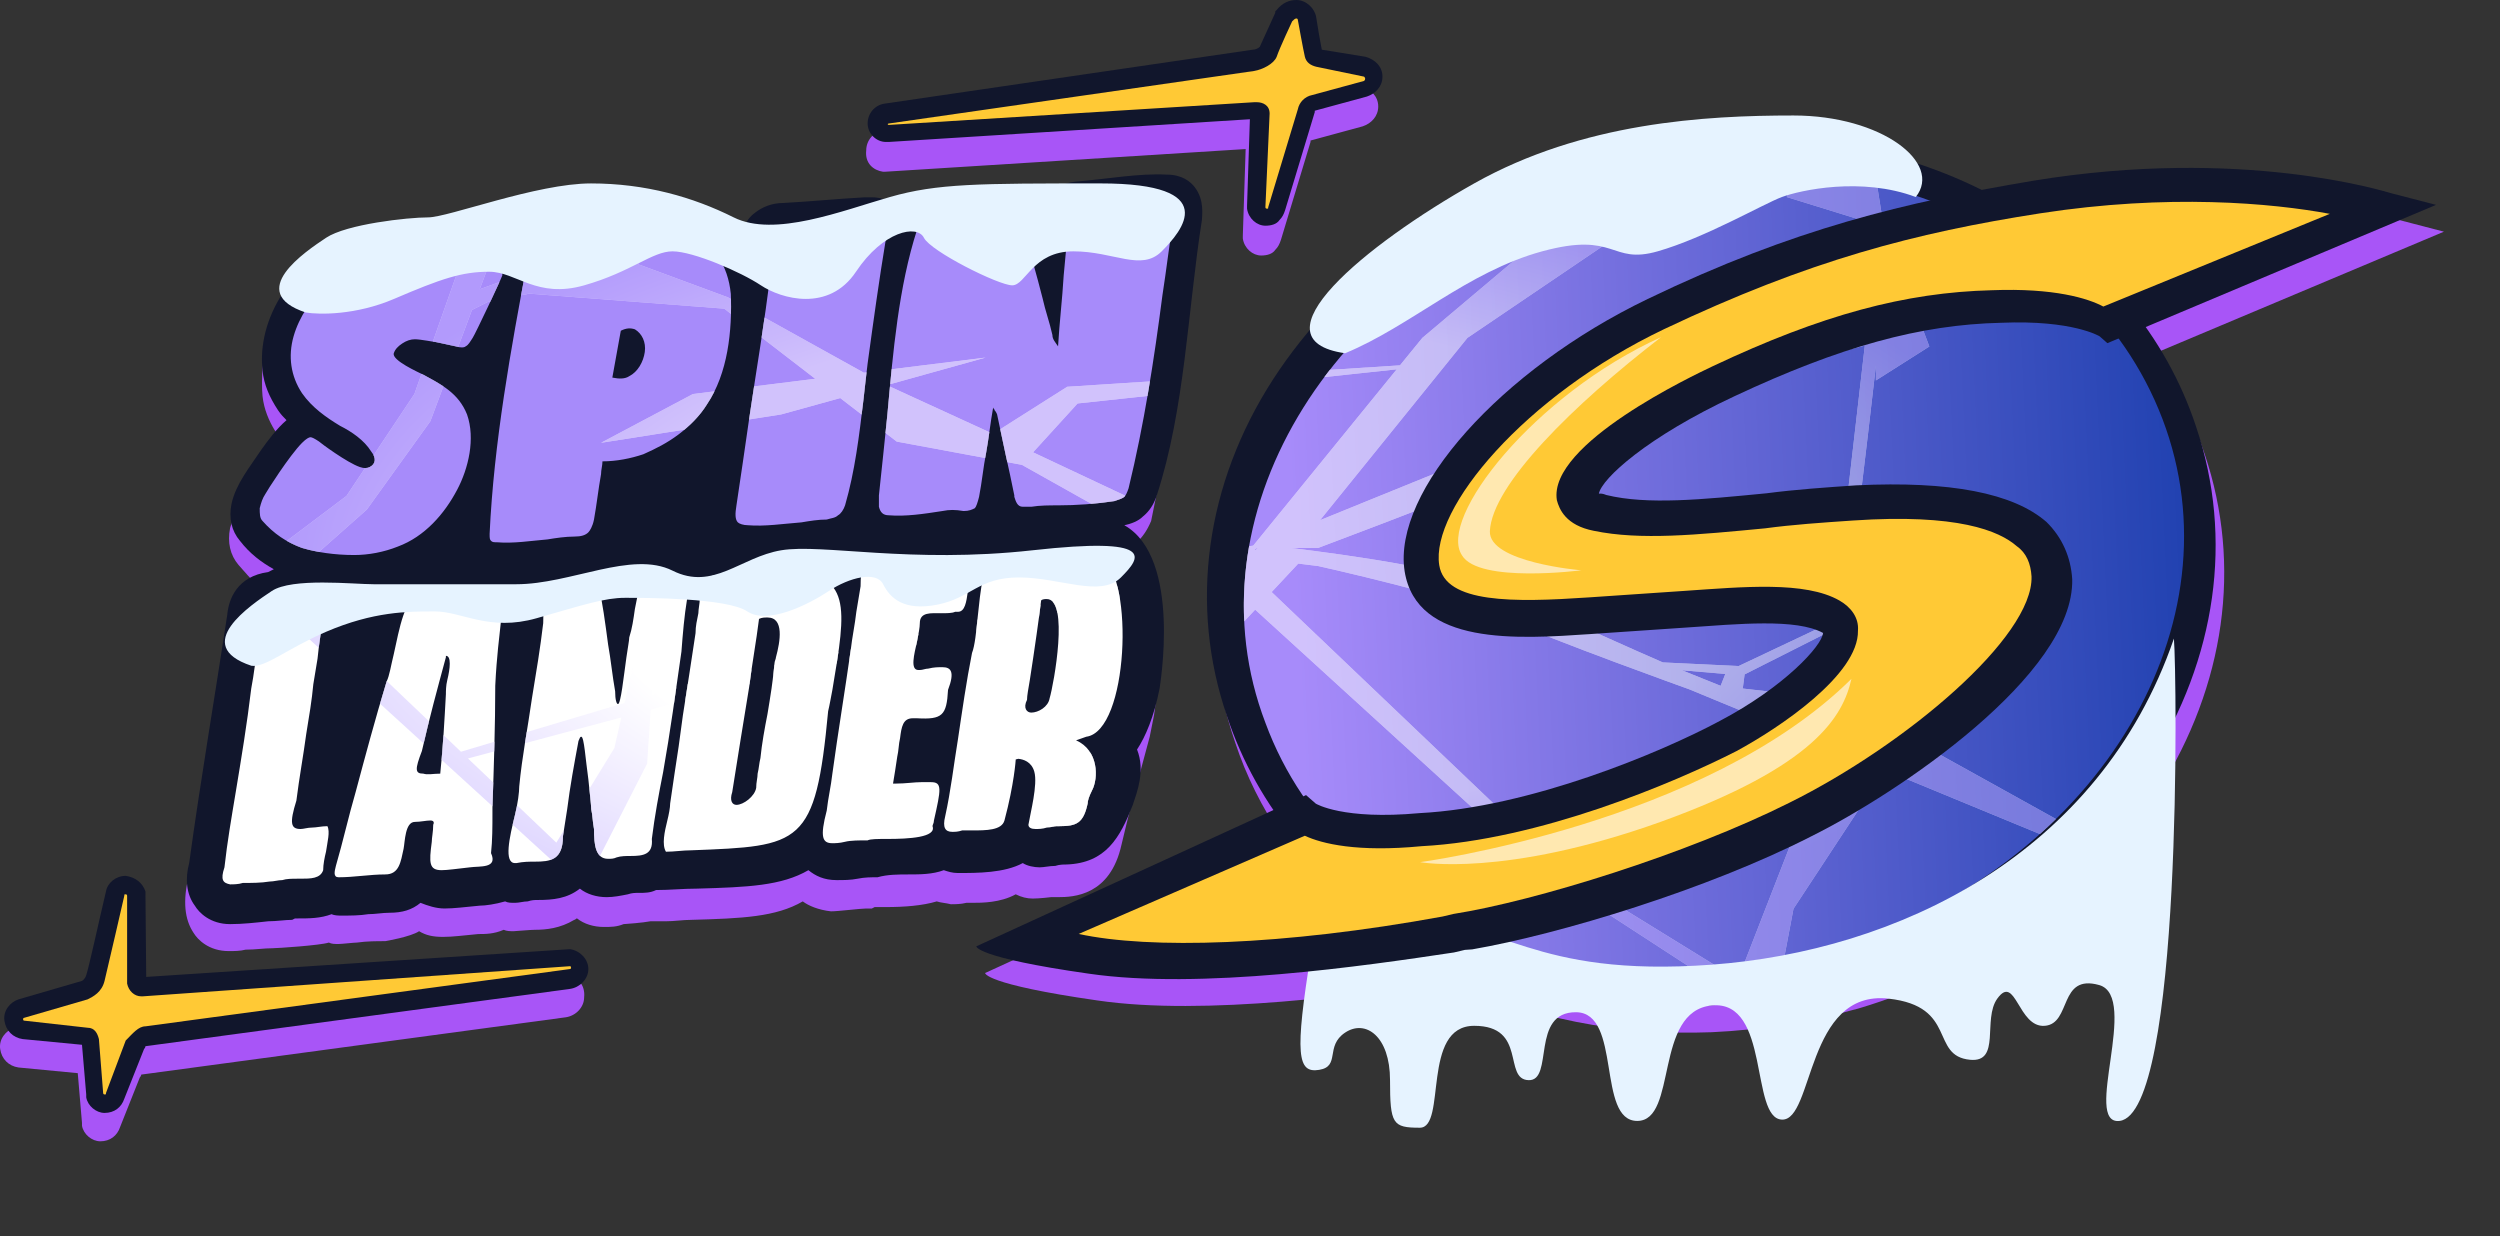
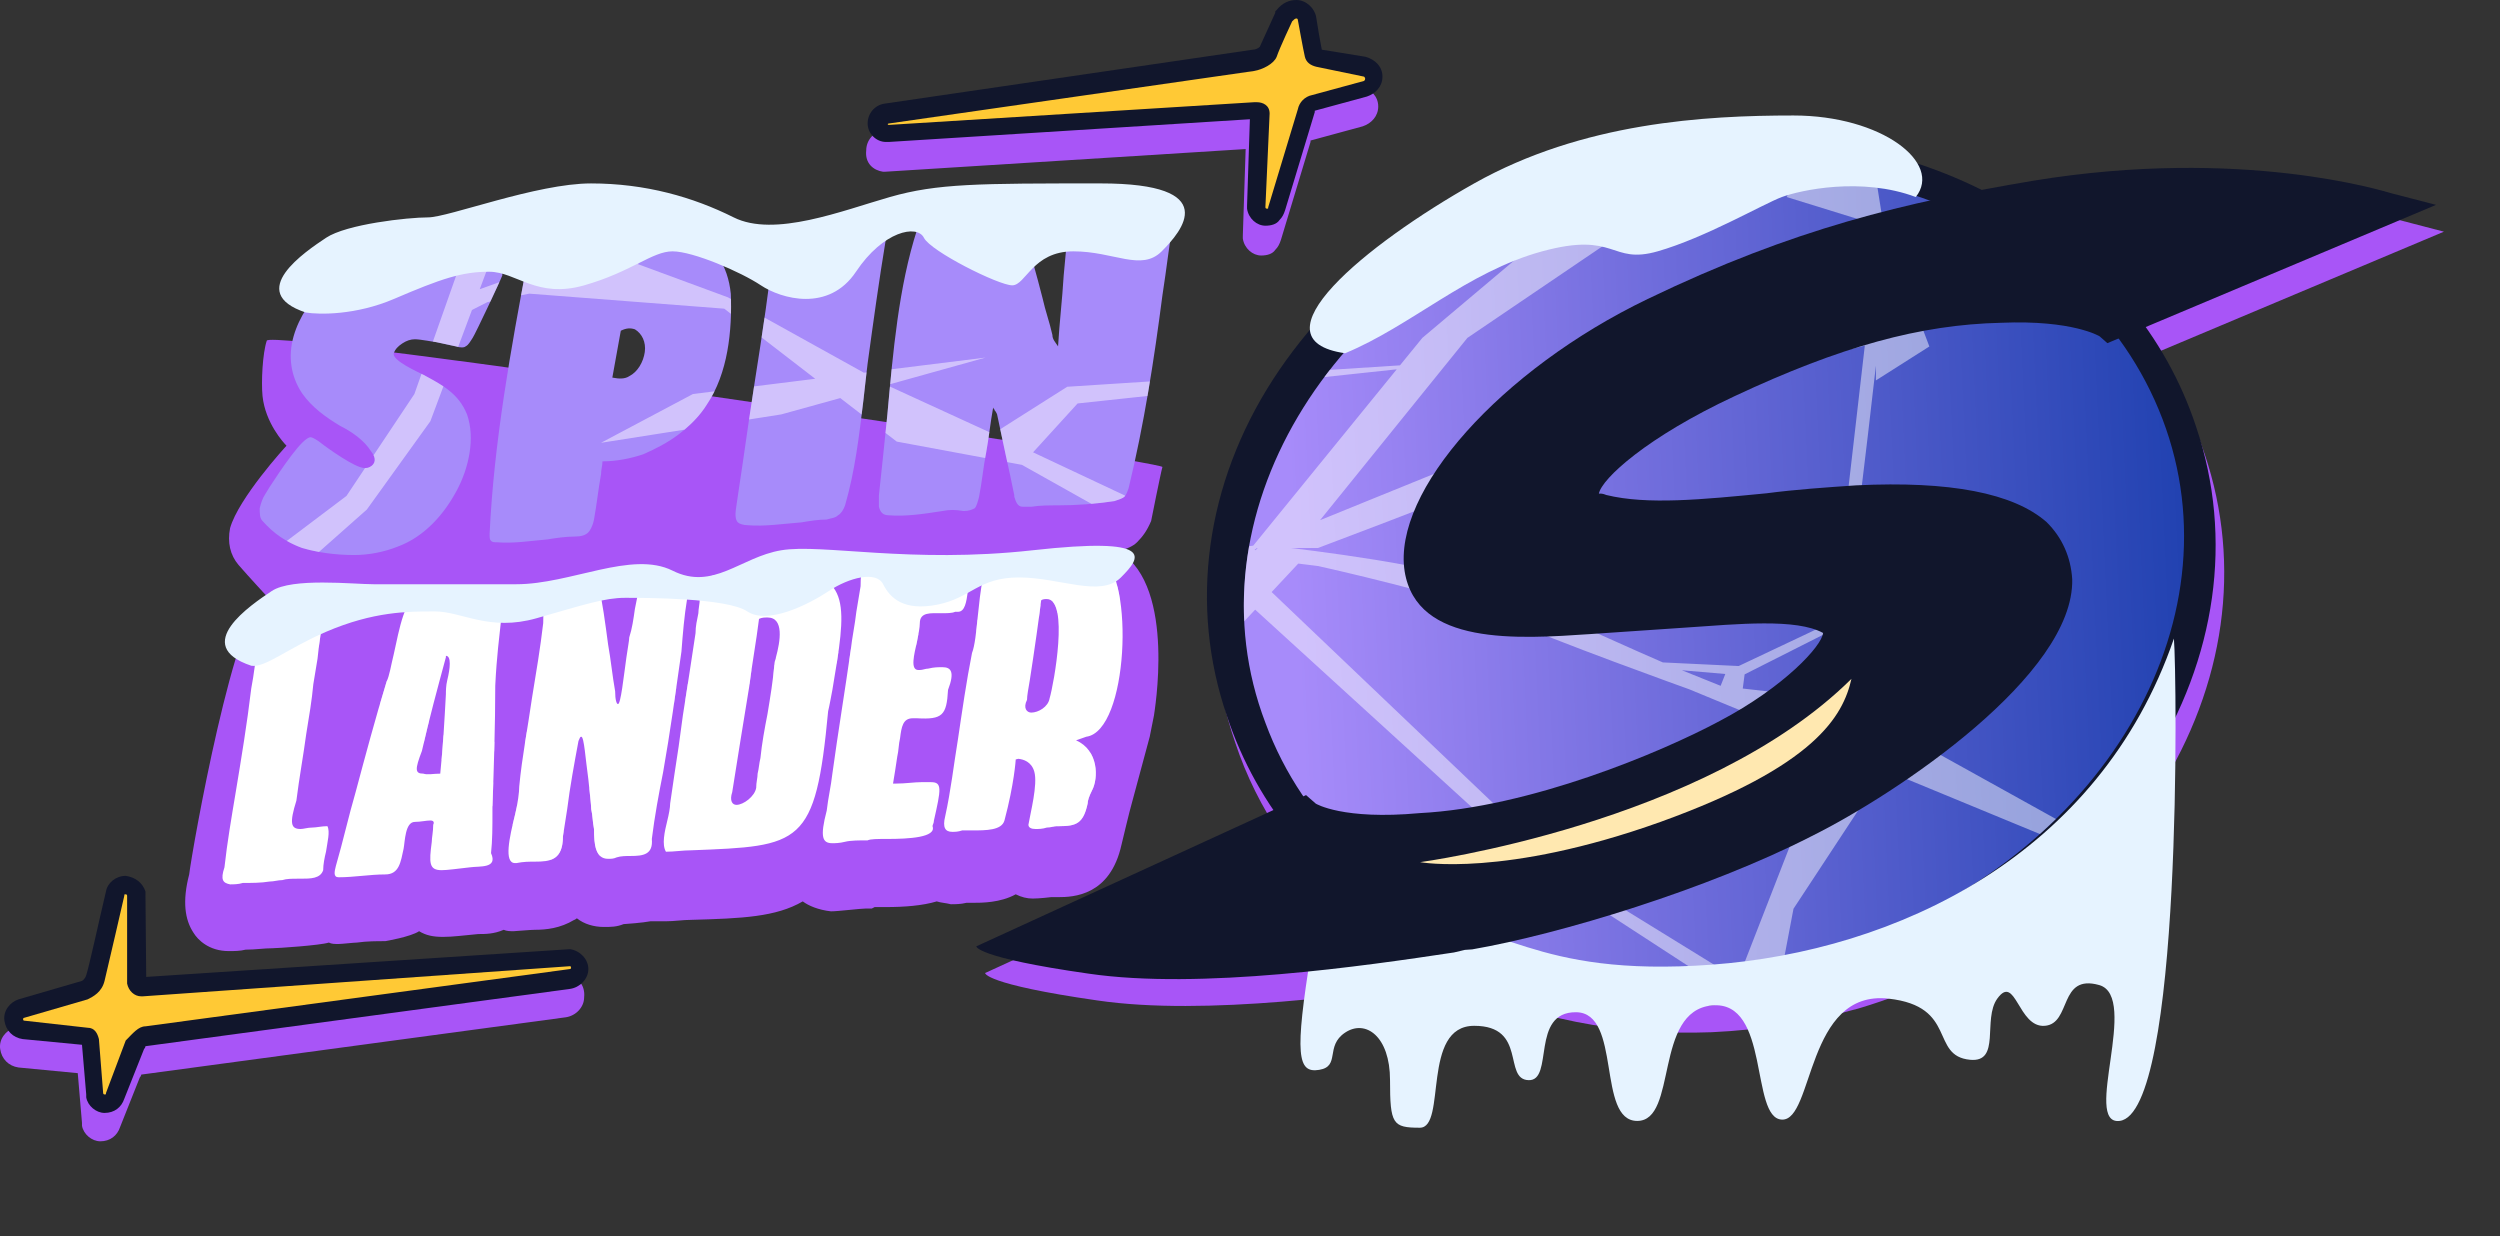
<svg xmlns="http://www.w3.org/2000/svg" width="184" height="91" viewBox="0 0 184 91" fill="none">
  <rect x="0" y="0" width="184" height="91" fill="#333333" stroke="none" />
  <path d="M65 12.642H65.104L91.68 10.97L91.472 17.343V17.448V17.552C91.576 18.283 92.199 18.806 92.822 18.806C93.237 18.806 93.652 18.701 93.86 18.388C94.067 18.179 94.171 17.97 94.275 17.657L96.455 10.448V10.343L100.296 9.298C100.919 9.089 101.438 8.567 101.438 7.836C101.438 7.104 100.919 6.582 100.192 6.373L96.87 5.746C96.766 5.224 96.559 4.074 96.455 3.343C96.351 2.612 95.728 2.089 95.002 1.985C94.483 1.985 93.963 2.194 93.548 2.716L93.444 2.821L93.548 3.03L92.406 5.537C92.302 5.642 92.095 5.746 91.887 5.746L65 9.612C64.273 9.716 63.754 10.343 63.754 11.074C63.65 12.015 64.273 12.537 65 12.642ZM41.746 71.843L10.81 73.761L10.395 67.91V67.806V67.701C10.291 67.075 9.668 66.552 9.045 66.552C8.318 66.552 7.695 67.075 7.592 67.701C6.969 69.895 6.242 73.343 6.034 73.866C5.931 74.179 5.723 74.284 5.723 74.284L1.051 75.642C0.429 75.851 -0.091 76.478 0.013 77.209C0.117 77.94 0.636 78.463 1.363 78.567L5.723 78.985L6.034 82.642V82.746V82.851C6.138 83.478 6.761 84 7.384 84C8.111 84 8.63 83.582 8.837 82.955L10.291 79.298C10.395 79.194 10.395 79.09 10.395 79.09L41.642 74.872C42.369 74.768 42.992 74.141 42.992 73.41C43.095 72.469 42.472 71.843 41.746 71.843Z" fill="#A855F7" />
  <path d="M84.62 54.224L84.932 52.657C84.932 52.552 86.593 43.254 82.44 40.642L82.336 40.537C82.856 40.433 83.375 40.224 83.686 39.91C84.101 39.492 84.413 39.075 84.724 38.343C84.724 38.343 85.451 34.686 85.555 34.373C85.658 33.955 19.841 24.134 19.634 25.075C19.322 26.015 19.219 28.104 19.322 29.149C19.53 31.134 20.88 32.597 21.087 32.806C20.983 32.91 17.558 36.672 16.935 38.865C16.727 39.91 16.935 40.851 17.558 41.582C18.284 42.418 19.634 43.88 19.634 43.88C17.35 44.403 14.132 62.582 13.924 64.358C13.405 66.343 13.613 67.701 14.236 68.642C14.547 69.164 15.377 70 16.831 70C17.246 70 17.661 70 18.077 69.895C18.803 69.895 19.426 69.791 20.049 69.791C20.36 69.791 23.579 69.582 24.202 69.373C24.409 69.478 24.617 69.478 24.928 69.478C25.136 69.478 26.07 69.373 26.278 69.373C27.005 69.269 27.731 69.269 28.354 69.269C28.354 69.269 30.223 68.955 30.846 68.537C31.365 68.851 31.884 68.955 32.61 68.955C33.337 68.955 34.064 68.851 35.206 68.746C35.725 68.746 36.348 68.746 37.074 68.433C37.282 68.537 37.593 68.537 37.801 68.537C37.905 68.537 39.047 68.433 39.358 68.433C40.189 68.433 41.227 68.328 42.265 67.701C42.369 67.701 42.369 67.597 42.472 67.597C42.992 68.015 43.718 68.224 44.445 68.224C44.964 68.224 45.379 68.224 45.898 68.015C46.002 68.015 47.352 67.91 47.871 67.806H49.013C49.636 67.806 50.258 67.701 50.881 67.701C54.619 67.597 57.11 67.492 59.083 66.343C59.498 66.657 60.224 66.97 61.159 67.075C61.678 67.075 63.339 66.866 63.754 66.866H64.169L64.377 66.761H65.207C66.557 66.761 67.906 66.657 68.945 66.343C69.256 66.448 69.567 66.448 69.983 66.552C70.294 66.552 70.71 66.552 71.125 66.448H71.54C72.267 66.448 73.616 66.448 74.758 65.821C75.173 66.03 75.589 66.134 76.004 66.134C76.523 66.134 77.353 66.03 77.353 66.03H77.873C79.014 66.03 81.714 65.925 82.544 62.164C82.544 62.164 83.18 59.495 83.284 59.182L84.62 54.224Z" fill="#A855F7" />
-   <path fill-rule="evenodd" clip-rule="evenodd" d="M85.866 12.851C87.008 12.851 87.631 13.373 87.942 13.791C88.669 14.731 88.461 15.88 88.461 16.194C87.423 22.776 87.216 30.089 85.139 36.462C84.932 37.089 84.62 37.612 84.101 38.03C83.79 38.343 83.271 38.552 82.751 38.657C87.008 41.059 85.347 50.567 85.347 50.671C84.932 52.761 84.309 54.224 83.686 55.164C84.309 56.731 83.686 58.298 83.374 59.239C82.44 61.642 81.402 63.522 78.495 63.627C78.288 63.627 77.976 63.627 77.665 63.731C77.249 63.731 76.834 63.836 76.523 63.836C76.108 63.836 75.588 63.731 75.277 63.522C73.927 64.254 71.955 64.254 70.502 64.254C70.086 64.254 69.775 64.149 69.463 64.045C68.633 64.358 67.699 64.358 66.868 64.358C66.142 64.358 65.311 64.358 64.584 64.567C64.065 64.567 63.65 64.567 63.131 64.671C62.612 64.776 62.093 64.776 61.574 64.776C60.639 64.776 60.017 64.463 59.498 64.045C57.525 65.194 55.034 65.298 51.296 65.403C50.258 65.403 49.324 65.507 48.286 65.507C47.871 65.716 47.455 65.716 47.04 65.716C46.729 65.716 46.521 65.716 46.21 65.821C45.691 65.925 45.172 66.03 44.652 66.03C43.926 66.03 43.199 65.821 42.68 65.403C41.746 66.134 40.708 66.239 39.566 66.239C39.358 66.239 39.15 66.239 38.839 66.343C38.528 66.343 38.216 66.448 37.905 66.448C37.593 66.448 37.386 66.448 37.178 66.343C36.451 66.552 35.725 66.656 35.309 66.656C34.167 66.761 33.441 66.865 32.714 66.865C32.091 66.865 31.468 66.656 30.949 66.448C30.326 66.97 29.6 67.179 28.665 67.179C28.146 67.179 27.627 67.283 27.108 67.283C26.485 67.388 25.759 67.388 25.136 67.388C24.928 67.388 24.617 67.388 24.409 67.283C23.578 67.597 22.748 67.597 21.918 67.597C21.814 67.597 21.814 67.597 21.71 67.597L21.502 67.701C20.983 67.701 20.36 67.806 19.738 67.806C18.803 67.91 17.869 68.015 16.934 68.015C15.481 68.015 14.651 67.179 14.339 66.656C13.716 65.821 13.613 64.671 13.924 63.522C14.755 57.462 15.793 51.403 16.727 45.239C16.831 44.089 17.454 42.418 19.738 42.104L20.153 41.895C19.218 41.373 18.388 40.746 17.661 39.806C17.038 39.074 16.831 38.134 17.038 37.089C17.35 35.627 18.388 34.373 19.218 33.119C19.738 32.388 20.36 31.552 21.087 30.925C20.879 30.716 20.672 30.507 20.464 30.194C19.841 29.253 19.426 28.313 19.322 27.268C19.115 25.388 19.634 23.403 20.776 21.627C21.814 19.955 23.267 18.597 25.032 17.865C26.589 17.134 28.354 16.821 30.119 16.716C31.78 16.612 33.441 16.821 34.79 17.03C35.517 17.134 36.347 17.134 36.97 17.448C37.074 17.238 37.282 17.03 37.489 16.821C38.528 15.88 39.981 15.88 41.227 15.776C43.095 15.567 44.964 15.358 46.936 15.358C48.182 15.254 49.428 15.254 50.57 15.462C52.127 15.776 53.58 16.612 54.411 17.97C54.515 17.134 54.826 16.194 55.553 15.671C56.072 15.254 56.798 14.94 57.629 14.94C59.601 14.836 61.678 14.627 63.65 14.522C63.858 14.522 64.065 14.522 64.169 14.522C64.792 14.522 65.415 14.731 65.83 15.044C66.349 14.522 67.076 14.104 67.906 14.104C68.841 14.104 69.775 14 70.606 14C71.436 14 72.37 13.895 73.201 13.791C73.408 13.791 73.512 13.791 73.72 13.791C74.343 13.791 74.966 14 75.485 14.313C75.9 14.627 76.211 14.94 76.419 15.358C76.627 14.94 76.834 14.627 77.146 14.313C77.665 13.791 78.288 13.477 79.118 13.373C81.61 13.164 83.79 12.746 85.866 12.851Z" fill="#11162C" />
  <path d="M85.762 14.94C85.97 14.94 86.177 15.044 86.281 15.149C86.385 15.253 86.385 15.567 86.385 15.985C86.074 17.865 85.866 19.746 85.555 21.731C84.932 26.537 84.205 31.238 83.063 35.94C82.959 36.253 82.856 36.462 82.752 36.567C82.648 36.671 82.336 36.776 82.025 36.88C80.675 37.089 79.222 37.194 77.873 37.194C77.25 37.194 76.523 37.194 75.9 37.298C75.692 37.298 75.485 37.298 75.277 37.298C74.862 37.298 74.758 36.88 74.654 36.567V36.462C74.447 35.417 74.239 34.477 74.031 33.537C73.824 32.597 73.616 31.552 73.409 30.612C73.409 30.507 73.305 30.298 73.201 30.194C73.201 30.089 73.097 30.089 73.097 29.985C72.889 31.134 72.786 32.179 72.578 33.328C72.371 34.373 72.267 35.522 72.059 36.567C71.955 36.985 71.851 37.298 71.748 37.403C71.54 37.507 71.332 37.612 70.917 37.612C70.294 37.507 69.879 37.507 69.36 37.612C68.01 37.821 66.661 38.029 65.415 37.925C65 37.925 64.792 37.716 64.688 37.298C64.688 37.089 64.688 36.776 64.688 36.462C64.896 34.582 65.104 32.492 65.311 30.507C65.727 25.91 66.142 21.104 67.491 16.925C67.595 16.507 67.906 16.194 68.426 16.194C69.152 16.194 69.775 16.089 70.502 16.089C71.748 15.985 72.993 15.88 74.239 15.88C74.55 15.88 74.758 15.985 74.862 16.089C75.07 16.194 75.277 16.507 75.381 16.82C75.796 18.597 76.315 20.268 76.731 21.94C76.938 22.88 77.25 23.716 77.457 24.656C77.457 24.97 77.665 25.179 77.873 25.492C77.976 23.716 78.184 22.044 78.288 20.268C78.392 19.119 78.495 18.074 78.599 16.925C78.703 16.507 78.703 16.089 79.014 15.776C79.222 15.462 79.637 15.462 80.053 15.462C80.156 15.462 80.26 15.462 80.26 15.462C80.779 15.462 81.298 15.358 81.921 15.253C83.271 15.044 84.516 14.835 85.762 14.94ZM64.169 16.507C64.688 16.507 64.896 16.507 65.104 16.611C65.207 16.716 65.207 17.029 65.207 17.552C64.688 20.686 64.273 23.716 63.858 26.746C63.754 27.582 63.65 28.522 63.546 29.462C63.235 32.074 62.923 34.686 62.197 37.194C62.093 37.507 61.885 37.821 61.678 37.925C61.47 38.134 61.159 38.134 60.847 38.238C60.224 38.238 59.602 38.343 58.979 38.447C57.629 38.552 56.28 38.761 55.034 38.656C54.722 38.656 54.411 38.552 54.307 38.447C54.099 38.238 54.099 37.821 54.203 37.194C54.515 35.104 54.826 33.015 55.138 30.82C55.657 27.268 56.28 23.716 56.695 20.164C56.799 19.432 56.799 18.806 56.902 18.179C57.006 17.761 57.11 17.447 57.318 17.238C57.525 17.134 57.837 17.029 58.252 16.925C59.29 16.82 60.224 16.82 61.263 16.716C62.093 16.611 63.131 16.611 64.169 16.507ZM41.642 17.865C44.549 17.447 47.663 17.029 50.466 17.552C51.504 17.761 52.335 18.283 52.854 18.91C53.373 19.641 53.684 20.582 53.788 21.627C53.892 24.343 53.58 27.477 52.023 29.776C51.504 30.612 50.778 31.343 49.947 31.97C49.117 32.597 48.286 33.015 47.352 33.432C46.417 33.746 45.379 33.955 44.341 33.955C44.341 34.268 44.237 34.582 44.237 34.895C44.03 36.044 43.926 37.089 43.718 38.238C43.614 38.761 43.407 39.074 43.303 39.179C43.095 39.388 42.784 39.492 42.265 39.492C41.642 39.492 40.915 39.597 40.292 39.701C39.047 39.806 37.801 40.015 36.555 39.91C36.348 39.91 36.244 39.91 36.14 39.806C36.036 39.701 36.036 39.597 36.036 39.283C36.348 32.597 37.593 25.701 38.839 19.119C38.943 18.806 39.047 18.492 39.254 18.283C39.462 18.074 39.773 17.97 40.085 17.97C40.604 17.97 41.123 17.97 41.642 17.865ZM45.068 27.791C45.587 27.895 46.002 27.895 46.314 27.686C46.936 27.373 47.352 26.641 47.456 25.91C47.559 25.179 47.248 24.552 46.729 24.238C46.417 24.134 46.106 24.134 45.691 24.343L45.068 27.791ZM28.25 19.015C29.392 18.806 30.638 18.701 31.884 18.806C32.922 18.806 36.036 19.328 36.659 19.432C36.867 19.537 36.971 19.641 36.971 19.746C36.971 19.955 36.971 20.059 36.971 20.268C36.867 20.582 34.998 24.552 34.79 24.865C34.583 25.179 34.479 25.388 34.271 25.492C34.167 25.597 33.856 25.597 33.545 25.492C33.026 25.388 32.61 25.283 32.091 25.179C31.988 25.179 30.949 24.97 30.534 24.97C30.223 24.97 29.911 25.074 29.6 25.283C29.288 25.492 29.081 25.701 28.977 26.015C28.873 26.537 30.742 27.373 31.157 27.582C32.507 28.313 33.752 28.94 34.375 30.507C34.998 32.283 34.479 34.477 33.648 36.044C32.714 37.821 31.261 39.492 29.288 40.224C28.25 40.641 27.108 40.85 26.07 40.85C24.617 40.85 23.267 40.641 22.229 40.328C21.087 39.91 20.153 39.283 19.322 38.343C19.115 38.134 19.115 37.821 19.115 37.403C19.219 36.985 19.322 36.671 19.53 36.358C19.634 36.149 21.295 33.537 22.229 32.597C22.541 32.283 22.748 32.179 22.852 32.179C22.956 32.179 23.163 32.283 23.475 32.492C23.579 32.597 25.551 34.059 26.485 34.373C26.797 34.477 27.005 34.477 27.212 34.373C27.627 34.164 27.731 33.746 27.316 33.224C26.797 32.388 25.863 31.761 25.032 31.343C23.994 30.716 22.956 29.985 22.229 28.94C21.399 27.686 21.191 26.224 21.606 24.761C22.021 23.298 22.956 21.94 24.098 20.895C25.343 19.955 26.797 19.328 28.25 19.015Z" fill="#A78BFA" />
  <path d="M23.163 44.402C23.682 44.402 23.994 44.612 23.786 45.238C23.682 46.283 23.475 47.328 23.371 48.477C23.267 49.104 23.163 49.732 23.06 50.358C22.956 51.508 22.748 52.761 22.54 54.015C22.332 55.582 22.021 57.253 21.814 58.925C21.294 60.596 21.398 61.015 22.125 61.015C22.333 61.015 22.645 60.91 22.956 60.91C23.267 60.91 23.683 60.806 24.098 60.806C24.305 61.224 24.098 61.955 23.994 62.687C23.89 63.104 23.786 63.627 23.786 64.045C23.578 64.671 22.852 64.672 22.125 64.672H21.918C21.503 64.672 21.087 64.672 20.775 64.776C20.464 64.776 20.153 64.881 19.842 64.881C19.219 64.985 18.492 64.985 17.869 64.985C17.558 65.09 17.142 65.09 16.935 65.09C16.416 64.985 16.208 64.776 16.52 63.836C16.727 61.956 17.038 60.179 17.35 58.299C17.765 55.791 18.181 53.284 18.492 50.672C18.7 49.627 18.803 48.477 19.011 47.328C19.115 46.597 19.218 45.97 19.322 45.238C19.219 44.716 19.634 44.611 20.049 44.611C20.256 44.611 20.465 44.611 20.568 44.507C20.672 44.611 20.88 44.611 20.983 44.611C21.295 44.611 21.71 44.611 22.125 44.507C22.436 44.402 22.852 44.402 23.163 44.402ZM36.036 43.567C37.074 43.567 36.97 44.089 36.866 45.761C36.762 46.806 36.555 48.269 36.451 50.463C36.451 53.388 36.348 56.418 36.244 59.447V59.865C36.244 60.806 36.243 61.851 36.14 62.791C36.659 63.94 35.31 63.731 34.583 63.836C33.649 63.94 32.922 64.045 32.507 64.045C31.573 64.045 31.572 63.522 31.779 61.955C31.779 61.642 31.884 61.224 31.884 60.701C31.987 60.492 31.883 60.388 31.676 60.388C31.364 60.388 30.949 60.492 30.534 60.492C29.808 60.492 29.807 61.955 29.703 62.477C29.495 63.418 29.392 64.358 28.354 64.358C27.212 64.359 26.07 64.567 24.928 64.567C24.513 64.567 24.617 64.149 24.721 63.731C25.24 61.956 25.655 60.075 26.174 58.299C26.901 55.583 27.628 52.866 28.458 50.149C28.666 49.731 28.769 49 28.977 48.164C29.392 46.283 29.808 43.881 30.846 43.881H30.949C32.506 43.881 33.752 43.776 34.583 43.672C35.206 43.567 35.725 43.567 36.036 43.567ZM50.154 42.627C50.777 42.627 51.088 42.836 50.569 44.09C50.362 45.343 50.258 46.597 50.154 47.955C49.739 50.88 49.324 53.911 48.805 56.836C48.493 58.403 48.182 60.075 47.975 61.746C48.078 62.895 47.351 63 46.417 63C46.106 63 45.69 63 45.379 63.105C45.171 63.209 44.963 63.209 44.756 63.209C43.822 63.209 43.718 62.164 43.718 61.015C43.614 60.492 43.614 59.97 43.511 59.552C43.511 59.238 43.407 58.403 43.303 57.358C43.095 55.896 42.992 54.225 42.784 54.224C42.68 54.224 42.68 54.328 42.576 54.537C42.265 56.209 41.954 57.88 41.746 59.552C41.642 60.179 41.538 60.91 41.435 61.537C41.435 63.313 40.5 63.418 39.358 63.418C38.943 63.418 38.528 63.418 38.009 63.523H37.904C37.074 63.522 37.489 61.641 37.904 59.97C38.112 59.134 38.216 58.299 38.216 57.881C38.423 55.687 38.839 53.596 39.15 51.402C39.462 49.522 39.773 47.641 39.98 45.865C39.98 43.045 40.812 43.045 42.576 43.045C42.991 43.045 43.51 42.941 44.029 42.94C44.341 44.299 44.548 45.866 44.756 47.433C44.964 48.582 45.068 49.732 45.275 50.881C45.275 51.507 45.38 51.82 45.483 51.82C45.691 51.818 45.898 49.835 46.105 48.373C46.209 47.642 46.313 47.119 46.313 46.91C46.521 46.283 46.625 45.552 46.728 44.82C46.832 44.298 46.936 43.776 47.04 43.254C46.936 42.732 47.559 42.731 48.078 42.731C48.39 42.731 48.702 42.731 48.909 42.627H50.154ZM57.837 42C62.716 42.209 62.301 44.612 61.263 50.776C61.159 51.298 61.055 51.925 60.951 52.343C60.017 62.268 58.978 62.269 50.881 62.582C50.258 62.582 49.635 62.687 49.013 62.687C48.701 62.164 48.909 61.224 49.116 60.388C49.22 59.97 49.324 59.447 49.324 59.134C49.532 57.671 49.74 56.313 49.947 54.955C50.051 54.224 50.155 53.388 50.259 52.656C50.57 50.671 50.881 48.686 51.192 46.597C51.192 46.074 51.297 45.656 51.4 45.134C51.401 44.821 51.504 44.403 51.504 44.09C51.608 43.15 51.712 42.314 52.957 42.313H53.165C55.138 42.105 56.591 42 57.837 42ZM70.606 41.06C71.124 41.06 71.333 41.373 71.125 42.418C71.021 42.731 71.021 43.15 71.228 43.567C71.125 44.298 71.021 45.029 70.502 45.029H70.294C70.086 45.134 69.671 45.134 69.256 45.134C68.529 45.134 67.699 45.03 67.699 45.865C67.699 46.179 67.595 46.701 67.491 47.224C67.284 48.164 66.972 49.313 67.595 49.313H67.699C67.907 49.313 68.114 49.209 68.321 49.209C68.736 49.105 69.048 49.105 69.359 49.105C69.982 49.105 70.294 49.418 69.775 50.776C69.672 52.657 69.36 52.97 67.491 52.865H67.18C66.453 52.865 66.349 53.492 66.245 54.328C66.141 54.746 66.142 55.269 66.038 55.687C65.934 56.418 65.83 57.045 65.727 57.672H65.934C66.66 57.672 67.284 57.567 67.803 57.567H68.529C69.36 57.567 69.256 58.089 68.737 60.388C68.737 60.597 68.633 60.701 68.633 60.806C68.944 61.641 66.869 61.746 65.311 61.746C64.585 61.746 64.065 61.746 63.857 61.851C63.235 61.851 62.612 61.851 62.197 61.955C61.782 62.059 61.47 62.06 61.263 62.06C60.536 62.06 60.329 61.641 60.848 59.656C60.952 58.716 61.159 57.88 61.263 56.94C61.678 53.911 62.197 50.776 62.612 47.851C62.716 46.91 62.923 45.97 63.027 45.029C63.131 44.403 63.235 43.776 63.339 43.149C63.339 41.687 63.546 41.582 64.895 41.373H65.207C65.83 41.373 66.557 41.373 67.283 41.269C68.01 41.269 68.633 41.164 69.359 41.164H69.775C70.087 41.06 70.398 41.06 70.606 41.06ZM78.91 40.642C79.637 40.642 80.364 40.746 81.091 41.06C83.478 42.523 83.062 53.806 79.948 54.224C79.865 54.252 79.576 54.356 79.197 54.49C80.858 55.207 80.863 57.289 80.364 58.193C80.157 58.611 80.053 58.925 80.053 59.134C79.741 60.596 79.222 60.806 77.977 60.806H77.769C77.561 60.806 77.353 60.91 77.042 60.91C76.731 61.015 76.419 61.015 76.212 61.015C75.9 61.015 75.692 60.91 75.692 60.701C75.838 59.819 76.39 57.74 76.125 56.795C75.915 56.047 75.298 55.882 74.946 55.848L74.758 55.895C74.757 55.915 74.65 57.687 73.928 60.388C73.72 61.119 72.578 61.119 71.54 61.119H70.814C70.502 61.224 70.294 61.224 70.087 61.224C69.568 61.224 69.36 60.91 69.567 60.074C69.983 58.194 70.191 56.313 70.502 54.433C70.813 52.343 71.125 50.149 71.54 48.06C71.748 47.537 71.851 46.492 71.955 45.447C72.163 43.462 72.371 41.269 73.201 40.851H73.824C74.551 40.955 75.485 40.85 76.315 40.746C77.146 40.746 78.08 40.642 78.91 40.642ZM56.487 45.447C56.28 45.447 56.072 45.447 55.864 45.552C55.657 47.223 55.345 48.896 55.138 50.567C54.722 53.075 54.307 55.687 53.892 58.299C53.684 58.925 53.892 59.238 54.203 59.238C54.722 59.238 55.552 58.612 55.656 57.985C55.656 57.568 55.761 57.254 55.761 56.94C55.864 56.523 55.864 56.209 55.968 55.791C56.072 54.746 56.28 53.596 56.487 52.552C56.695 51.298 56.902 50.045 57.006 48.791C57.006 48.687 57.11 48.478 57.11 48.373C57.422 47.224 57.733 45.447 56.487 45.447ZM32.818 48.373C32.196 50.672 31.572 52.97 31.053 55.269C30.534 56.627 30.534 56.94 31.157 56.94C31.469 57.045 31.884 56.941 32.402 56.94C32.61 54.956 32.715 52.97 32.818 51.09C32.818 50.881 32.818 50.463 32.922 50.045C33.129 49.209 33.233 48.269 32.818 48.269V48.373ZM77.042 44.09C76.938 44.09 76.731 44.089 76.627 44.193C76.523 45.134 76.107 48.06 75.796 50.045C75.692 50.671 75.589 51.193 75.589 51.507C75.277 52.134 75.589 52.447 75.9 52.447C76.419 52.447 77.146 52.029 77.25 51.402C77.562 50.356 78.703 44.09 77.042 44.09Z" fill="white" />
  <path d="M95.417 0C94.898 0 94.379 0.209 93.963 0.731L93.86 0.836V0.94L92.718 3.448C92.614 3.552 92.406 3.657 92.199 3.657L65.104 7.627C64.377 7.731 63.858 8.358 63.858 9.09C63.858 9.821 64.481 10.448 65.207 10.448H65.311H65.415L91.991 8.776L91.783 15.149V15.254V15.358C91.887 16.09 92.51 16.612 93.133 16.612C93.548 16.612 93.963 16.508 94.171 16.194C94.379 15.985 94.483 15.776 94.586 15.463L96.766 8.254V8.149L100.607 7.104C101.23 6.896 101.749 6.373 101.749 5.642C101.749 4.91 101.23 4.388 100.504 4.179L97.285 3.657C97.182 3.134 96.974 1.985 96.87 1.254C96.766 0.627 96.144 0 95.417 0Z" fill="#11162C" />
  <path d="M100.4 5.642L96.87 4.911C96.455 4.806 96.143 4.597 96.039 4.179C95.936 3.761 95.52 1.463 95.52 1.463C95.52 1.358 95.416 1.358 95.416 1.358C95.313 1.358 95.209 1.463 95.105 1.567C95.105 1.567 94.171 3.552 93.963 4.179C93.755 4.702 92.925 5.12 92.302 5.224L65.415 9.09C65.311 9.09 65.311 9.194 65.415 9.194L92.302 7.523C92.406 7.523 92.406 7.523 92.51 7.523C92.925 7.523 93.444 7.732 93.444 8.358L93.133 15.254C93.133 15.358 93.237 15.358 93.237 15.358C93.34 15.358 93.34 15.358 93.34 15.254L95.52 8.045C95.624 7.523 96.039 7.105 96.558 7L100.4 5.955C100.503 5.851 100.503 5.746 100.4 5.642Z" fill="#FFC935" />
  <path d="M9.253 64.463C8.526 64.463 7.903 64.985 7.799 65.612C7.28 67.806 6.554 71.15 6.346 71.776C6.242 72.09 6.034 72.194 6.034 72.194L1.363 73.552C0.74 73.761 0.221 74.388 0.325 75.12C0.429 75.851 0.948 76.373 1.674 76.478L6.034 76.896L6.346 80.552V80.657V80.761C6.45 81.388 7.073 81.911 7.695 81.911C8.422 81.911 8.941 81.493 9.149 80.866L10.602 77.209C10.706 77.105 10.706 77 10.706 77L41.954 72.783C42.68 72.679 43.303 72.052 43.303 71.32C43.303 70.589 42.68 69.962 41.954 69.858L10.761 71.901L10.706 65.821V65.717V65.612C10.498 64.985 9.979 64.567 9.253 64.463Z" fill="#11162C" />
  <path d="M10.706 75.538L41.953 71.321C42.057 71.321 42.057 71.112 41.953 71.112L10.498 73.331C10.498 73.331 10.498 73.331 10.395 73.331C9.875 73.331 9.46 72.913 9.356 72.391V65.926C9.356 65.821 9.253 65.821 9.253 65.821C9.149 65.821 9.149 65.821 9.149 65.926C9.149 65.926 7.903 71.359 7.695 72.194C7.488 73.03 6.865 73.344 6.45 73.553L1.778 74.911C1.674 74.911 1.674 75.12 1.778 75.12L6.45 75.642C6.969 75.642 7.176 76.06 7.28 76.478L7.592 80.448C7.592 80.553 7.695 80.553 7.695 80.553C7.799 80.553 7.799 80.553 7.799 80.448L9.253 76.582C9.772 76.06 10.187 75.538 10.706 75.538Z" fill="#FFC935" />
  <path d="M127.181 12.075C134.085 11.813 140.669 13.113 146.385 15.94C147.642 15.702 148.912 15.476 150.205 15.258C165.633 12.726 176.145 16.08 176.566 16.19L179.874 17.051L158.517 26.038C160.125 28.3 161.386 30.77 162.259 33.404C165.045 41.654 163.74 50.453 158.864 58.194C154.007 65.664 146.165 71.432 136.78 74.226C133.197 75.219 129.644 75.803 125.985 75.971C119.151 76.231 112.63 74.958 106.955 72.191C100.244 73.191 88.695 74.799 80.766 73.633C72.421 72.434 72.505 71.614 72.505 71.614L94.355 61.589C92.886 59.442 91.725 57.114 90.907 54.642C88.111 46.527 89.291 37.583 94.302 29.85C99.159 22.381 107.001 16.613 116.385 13.819C119.968 12.826 123.522 12.242 127.181 12.075Z" fill="#A855F7" />
  <path d="M161.633 31.406C159.418 24.694 154.696 19.049 148.089 15.194C141.876 11.502 134.441 9.782 126.589 10.086C122.932 10.255 119.38 10.842 115.798 11.838C106.416 14.64 98.575 20.416 93.715 27.894C88.702 35.635 87.516 44.585 90.305 52.702C92.52 59.414 97.243 65.06 103.849 68.915C110.062 72.606 117.498 74.327 125.349 74.023C129.006 73.853 132.558 73.266 136.14 72.271C145.522 69.468 153.363 63.692 158.223 56.215C163.102 48.465 164.413 39.66 161.633 31.406Z" fill="#11162C" />
  <path d="M136.381 69.355C154.622 63.108 164.889 45.868 159.158 30.838C153.428 15.807 134.147 8.579 115.912 14.684C97.671 20.931 87.404 38.171 93.135 53.202C98.721 68.369 118.146 75.46 136.381 69.355Z" fill="url(#paint0_linear_895_16062)" />
  <g opacity="0.48">
    <path d="M132.378 12.657C134.351 12.822 136.281 13.135 138.147 13.588L138.621 16.577L142 25.5L138.066 28L138.066 26.911C137.392 32.847 136.187 43.18 135.763 44.955C135.732 45.084 135.702 45.226 135.672 45.377L135.763 45.335L135.763 45.92L135.555 46.025C135.305 47.542 135.088 49.681 134.934 51.436L135.5 51.501L151.316 60.277C150.932 60.653 150.538 61.022 150.134 61.384L136.85 55.901L138.5 57.001L132.001 66.883L131.274 70.718C130.266 70.922 129.258 71.085 128.253 71.212L133.641 57.377L133.251 54.416L124.331 50.733C124.262 50.708 114.195 47.098 110.771 45.526C107.347 43.954 97.097 41.678 97.019 41.661L95.552 41.479L93.592 43.574L115.444 64.401L126.759 71.374C126.128 71.431 125.5 71.473 124.873 71.501L113.401 64.041L92.381 44.869L91.575 45.729C91.488 43.88 91.611 42.03 91.934 40.202L92.238 40.16L102.799 27.182L97.475 27.752C97.608 27.574 97.742 27.397 97.879 27.221L103.037 26.89L104.683 24.869L113.589 17.366L116.318 14.553C119.416 13.55 122.54 12.93 125.62 12.666L125.5 13.001L108 24.869L97.155 38.285C102.556 36.097 110.773 32.76 114.007 31.383C118.997 29.259 134.357 23.355 134.415 23.332L138.066 22.545L138.066 16.533L131.5 14.501L132.378 12.657ZM40.945 62.019L41.501 61.113C41.478 61.258 41.457 61.4 41.435 61.538C41.434 62.618 41.088 63.078 40.56 63.274L37.73 60.693C37.786 60.452 37.845 60.209 37.904 59.97C37.964 59.732 38.012 59.493 38.055 59.264L40.945 62.019ZM47.963 51.137L49.775 50.596C49.719 50.988 49.665 51.38 49.607 51.773L49.105 51.901L47.892 52.225L47.63 56.2L44.162 62.991C43.775 62.626 43.718 61.849 43.718 61.015C43.614 60.493 43.614 59.97 43.511 59.552C43.511 59.313 43.451 58.768 43.376 58.059L45.218 55.059L45.73 52.804L38.635 54.702C38.678 54.429 38.722 54.156 38.766 53.882L45.973 51.732L48.015 42.733C48.036 42.733 48.057 42.732 48.078 42.732C48.228 42.732 48.379 42.731 48.518 42.719L47.963 51.137ZM99.616 62.917C99.329 62.648 99.049 62.371 98.775 62.089L108.489 59.849L99.616 62.917ZM80.245 55.386C80.819 56.307 80.72 57.549 80.364 58.194C80.157 58.611 80.053 58.925 80.053 59.134C79.741 60.596 79.222 60.806 77.977 60.806L77.769 60.806C77.666 60.806 77.563 60.831 77.447 60.857L80.245 55.386ZM33.925 55.328L36.393 54.59C36.387 54.829 36.382 55.067 36.375 55.306L34.444 55.824L36.306 57.597C36.287 58.178 36.267 58.759 36.247 59.34L32.499 55.921C32.553 55.313 32.599 54.706 32.64 54.103L33.925 55.328ZM31.575 53.088C31.439 53.632 31.306 54.175 31.18 54.718L27.969 51.79C28.128 51.243 28.291 50.696 28.458 50.15C28.462 50.142 28.464 50.134 28.468 50.127L31.575 53.088ZM55.315 49.281C55.261 49.64 55.212 50 55.166 50.359L50.429 51.564C50.492 51.158 50.556 50.752 50.619 50.344L51.728 50.014L55.315 49.281ZM128.404 49.634L128.267 50.676L133.73 51.298L134.836 46.387L128.404 49.634ZM126.639 50.476L126.983 49.605L123.786 49.331L126.639 50.476ZM61.709 47.974C61.671 48.247 61.629 48.53 61.583 48.825L57.902 49.664L56.885 49.921C56.926 49.593 56.963 49.266 56.992 48.938L61.709 47.974ZM135 26C134.932 26.026 112.719 34.164 109.5 35.501C106.276 36.839 97 40.334 97 40.334L95.017 40.334C99.188 40.836 108.08 42.067 111.56 43.791C115.52 45.752 120.926 48.12 122.385 48.754L127.967 49.02L134.911 45.737L137.25 25.437L135 26ZM67.491 47.224C67.472 47.312 67.452 47.402 67.432 47.493L62.499 48.616C62.536 48.359 62.576 48.105 62.612 47.851C62.615 47.83 62.618 47.809 62.62 47.788L63.967 47.513L67.6 46.648C67.566 46.833 67.53 47.029 67.491 47.224ZM23.74 45.622C23.66 46.292 23.55 46.969 23.46 47.677L20.099 44.611C20.289 44.61 20.473 44.603 20.568 44.507C20.672 44.611 20.88 44.612 20.983 44.612C21.295 44.612 21.71 44.612 22.125 44.507C22.237 44.47 22.363 44.447 22.492 44.432L23.74 45.622ZM76.587 44.508C76.556 44.759 76.516 45.075 76.468 45.434L71.843 46.488C71.876 46.207 71.908 45.912 71.938 45.615L76.587 44.508ZM82.242 43.162C82.314 43.448 82.375 43.755 82.427 44.077L77.825 45.124C77.756 44.762 77.644 44.475 77.481 44.295L82.242 43.162ZM31.156 27.581C31.674 27.862 32.176 28.127 32.634 28.436L31.676 31L27 37.501L23.475 40.623C23.025 40.541 22.606 40.443 22.229 40.329C21.832 40.184 21.462 40.011 21.111 39.811L25.5 36.501L26.867 34.449C26.992 34.452 27.102 34.428 27.212 34.373C27.549 34.203 27.681 33.895 27.496 33.506L30.5 29L31.023 27.516C31.077 27.542 31.121 27.564 31.156 27.581ZM92.333 40.48L92.412 40.492L92.561 40.334L92.504 40.334L92.333 40.48ZM84.634 28.074C84.575 28.43 84.516 28.787 84.455 29.143L79.311 29.694L76.033 33.291L82.817 36.483C82.795 36.515 82.773 36.544 82.751 36.567C82.647 36.671 82.335 36.776 82.024 36.88C81.473 36.966 80.905 37.032 80.333 37.083L75.214 34.213L74.135 34.012C74.1 33.854 74.066 33.696 74.031 33.538C73.894 32.915 73.754 32.246 73.616 31.592L78.547 28.466L84.634 28.074ZM72.815 31.808C72.745 32.306 72.672 32.807 72.578 33.329C72.553 33.454 72.529 33.581 72.507 33.709L66 32.501L65.171 31.862C65.218 31.407 65.264 30.955 65.311 30.507C65.372 29.826 65.434 29.14 65.499 28.453L72.815 31.808ZM52.587 28.802C52.42 29.14 52.233 29.466 52.023 29.776C51.597 30.462 51.029 31.076 50.38 31.622C47.255 32.113 44.276 32.584 44.234 32.59L51 29L52.587 28.802ZM63.582 27.432L63.779 27.407C63.702 28.063 63.623 28.763 63.546 29.462C63.504 29.812 63.46 30.161 63.417 30.51L61.844 29.298C59.447 29.966 57.577 30.485 57.5 30.5C57.442 30.512 56.494 30.658 55.13 30.873C55.132 30.856 55.135 30.838 55.138 30.821C55.254 30.027 55.376 29.233 55.499 28.439L60.001 27.878L56.054 24.836C56.127 24.35 56.199 23.864 56.27 23.377L63.582 27.432ZM65.517 28.275C65.551 27.909 65.585 27.543 65.622 27.177L72.536 26.317C72.485 26.331 69.076 27.282 65.517 28.275ZM34.02 19.023C34.758 19.126 35.51 19.244 36.04 19.331L35.309 21.286L36.754 20.766C36.59 21.13 36.35 21.646 36.094 22.191L35.874 22.236L34.737 22.814L33.718 25.539C33.661 25.526 33.602 25.512 33.544 25.493C33.025 25.388 32.61 25.284 32.091 25.179C32.064 25.179 31.98 25.162 31.86 25.142L34.02 19.023ZM46.283 17.346C47.534 17.278 48.773 17.296 49.963 17.469L48.004 17.98L46.945 19.44L53.577 21.885L53.799 22.007C53.807 22.366 53.808 22.732 53.799 23.1L53.304 22.718L38.951 21.612L38.35 21.733C38.452 21.181 38.555 20.631 38.658 20.082L46.283 17.346Z" fill="white" />
-     <path d="M132.378 12.657C134.351 12.822 136.281 13.135 138.147 13.588L138.621 16.577L142 25.5L138.066 28L138.066 26.911C137.392 32.847 136.187 43.18 135.763 44.955C135.732 45.084 135.702 45.226 135.672 45.377L135.763 45.335L135.763 45.92L135.555 46.025C135.305 47.542 135.088 49.681 134.934 51.436L135.5 51.501L151.316 60.277C150.932 60.653 150.538 61.022 150.134 61.384L136.85 55.901L138.5 57.001L132.001 66.883L131.274 70.718C130.266 70.922 129.258 71.085 128.253 71.212L133.641 57.377L133.251 54.416L124.331 50.733C124.262 50.708 114.195 47.098 110.771 45.526C107.347 43.954 97.097 41.678 97.019 41.661L95.552 41.479L93.592 43.574L115.444 64.401L126.759 71.374C126.128 71.431 125.5 71.473 124.873 71.501L113.401 64.041L92.381 44.869L91.575 45.729C91.488 43.88 91.611 42.03 91.934 40.202L92.238 40.16L102.799 27.182L97.475 27.752C97.608 27.574 97.742 27.397 97.879 27.221L103.037 26.89L104.683 24.869L113.589 17.366L116.318 14.553C119.416 13.55 122.54 12.93 125.62 12.666L125.5 13.001L108 24.869L97.155 38.285C102.556 36.097 110.773 32.76 114.007 31.383C118.997 29.259 134.357 23.355 134.415 23.332L138.066 22.545L138.066 16.533L131.5 14.501L132.378 12.657ZM40.945 62.019L41.501 61.113C41.478 61.258 41.457 61.4 41.435 61.538C41.434 62.618 41.088 63.078 40.56 63.274L37.73 60.693C37.786 60.452 37.845 60.209 37.904 59.97C37.964 59.732 38.012 59.493 38.055 59.264L40.945 62.019ZM47.963 51.137L49.775 50.596C49.719 50.988 49.665 51.38 49.607 51.773L49.105 51.901L47.892 52.225L47.63 56.2L44.162 62.991C43.775 62.626 43.718 61.849 43.718 61.015C43.614 60.493 43.614 59.97 43.511 59.552C43.511 59.313 43.451 58.768 43.376 58.059L45.218 55.059L45.73 52.804L38.635 54.702C38.678 54.429 38.722 54.156 38.766 53.882L45.973 51.732L48.015 42.733C48.036 42.733 48.057 42.732 48.078 42.732C48.228 42.732 48.379 42.731 48.518 42.719L47.963 51.137ZM99.616 62.917C99.329 62.648 99.049 62.371 98.775 62.089L108.489 59.849L99.616 62.917ZM80.245 55.386C80.819 56.307 80.72 57.549 80.364 58.194C80.157 58.611 80.053 58.925 80.053 59.134C79.741 60.596 79.222 60.806 77.977 60.806L77.769 60.806C77.666 60.806 77.563 60.831 77.447 60.857L80.245 55.386ZM33.925 55.328L36.393 54.59C36.387 54.829 36.382 55.067 36.375 55.306L34.444 55.824L36.306 57.597C36.287 58.178 36.267 58.759 36.247 59.34L32.499 55.921C32.553 55.313 32.599 54.706 32.64 54.103L33.925 55.328ZM31.575 53.088C31.439 53.632 31.306 54.175 31.18 54.718L27.969 51.79C28.128 51.243 28.291 50.696 28.458 50.15C28.462 50.142 28.464 50.134 28.468 50.127L31.575 53.088ZM55.315 49.281C55.261 49.64 55.212 50 55.166 50.359L50.429 51.564C50.492 51.158 50.556 50.752 50.619 50.344L51.728 50.014L55.315 49.281ZM128.404 49.634L128.267 50.676L133.73 51.298L134.836 46.387L128.404 49.634ZM126.639 50.476L126.983 49.605L123.786 49.331L126.639 50.476ZM61.709 47.974C61.671 48.247 61.629 48.53 61.583 48.825L57.902 49.664L56.885 49.921C56.926 49.593 56.963 49.266 56.992 48.938L61.709 47.974ZM135 26C134.932 26.026 112.719 34.164 109.5 35.501C106.276 36.839 97 40.334 97 40.334L95.017 40.334C99.188 40.836 108.08 42.067 111.56 43.791C115.52 45.752 120.926 48.12 122.385 48.754L127.967 49.02L134.911 45.737L137.25 25.437L135 26ZM67.491 47.224C67.472 47.312 67.452 47.402 67.432 47.493L62.499 48.616C62.536 48.359 62.576 48.105 62.612 47.851C62.615 47.83 62.618 47.809 62.62 47.788L63.967 47.513L67.6 46.648C67.566 46.833 67.53 47.029 67.491 47.224ZM23.74 45.622C23.66 46.292 23.55 46.969 23.46 47.677L20.099 44.611C20.289 44.61 20.473 44.603 20.568 44.507C20.672 44.611 20.88 44.612 20.983 44.612C21.295 44.612 21.71 44.612 22.125 44.507C22.237 44.47 22.363 44.447 22.492 44.432L23.74 45.622ZM76.587 44.508C76.556 44.759 76.516 45.075 76.468 45.434L71.843 46.488C71.876 46.207 71.908 45.912 71.938 45.615L76.587 44.508ZM82.242 43.162C82.314 43.448 82.375 43.755 82.427 44.077L77.825 45.124C77.756 44.762 77.644 44.475 77.481 44.295L82.242 43.162ZM31.156 27.581C31.674 27.862 32.176 28.127 32.634 28.436L31.676 31L27 37.501L23.475 40.623C23.025 40.541 22.606 40.443 22.229 40.329C21.832 40.184 21.462 40.011 21.111 39.811L25.5 36.501L26.867 34.449C26.992 34.452 27.102 34.428 27.212 34.373C27.549 34.203 27.681 33.895 27.496 33.506L30.5 29L31.023 27.516C31.077 27.542 31.121 27.564 31.156 27.581ZM92.333 40.48L92.412 40.492L92.561 40.334L92.504 40.334L92.333 40.48ZM84.634 28.074C84.575 28.43 84.516 28.787 84.455 29.143L79.311 29.694L76.033 33.291L82.817 36.483C82.795 36.515 82.773 36.544 82.751 36.567C82.647 36.671 82.335 36.776 82.024 36.88C81.473 36.966 80.905 37.032 80.333 37.083L75.214 34.213L74.135 34.012C74.1 33.854 74.066 33.696 74.031 33.538C73.894 32.915 73.754 32.246 73.616 31.592L78.547 28.466L84.634 28.074ZM72.815 31.808C72.745 32.306 72.672 32.807 72.578 33.329C72.553 33.454 72.529 33.581 72.507 33.709L66 32.501L65.171 31.862C65.218 31.407 65.264 30.955 65.311 30.507C65.372 29.826 65.434 29.14 65.499 28.453L72.815 31.808ZM52.587 28.802C52.42 29.14 52.233 29.466 52.023 29.776C51.597 30.462 51.029 31.076 50.38 31.622C47.255 32.113 44.276 32.584 44.234 32.59L51 29L52.587 28.802ZM63.582 27.432L63.779 27.407C63.702 28.063 63.623 28.763 63.546 29.462C63.504 29.812 63.46 30.161 63.417 30.51L61.844 29.298C59.447 29.966 57.577 30.485 57.5 30.5C57.442 30.512 56.494 30.658 55.13 30.873C55.132 30.856 55.135 30.838 55.138 30.821C55.254 30.027 55.376 29.233 55.499 28.439L60.001 27.878L56.054 24.836C56.127 24.35 56.199 23.864 56.27 23.377L63.582 27.432ZM65.517 28.275C65.551 27.909 65.585 27.543 65.622 27.177L72.536 26.317C72.485 26.331 69.076 27.282 65.517 28.275ZM34.02 19.023C34.758 19.126 35.51 19.244 36.04 19.331L35.309 21.286L36.754 20.766C36.59 21.13 36.35 21.646 36.094 22.191L35.874 22.236L34.737 22.814L33.718 25.539C33.661 25.526 33.602 25.512 33.544 25.493C33.025 25.388 32.61 25.284 32.091 25.179C32.064 25.179 31.98 25.162 31.86 25.142L34.02 19.023ZM46.283 17.346C47.534 17.278 48.773 17.296 49.963 17.469L48.004 17.98L46.945 19.44L53.577 21.885L53.799 22.007C53.807 22.366 53.808 22.732 53.799 23.1L53.304 22.718L38.951 21.612L38.35 21.733C38.452 21.181 38.555 20.631 38.658 20.082L46.283 17.346Z" fill="url(#paint1_radial_895_16062)" />
  </g>
  <path fill-rule="evenodd" clip-rule="evenodd" d="M126 70.999C112.5 71.999 110.499 67.543 104 67.999C97.5 68.456 99.466 69.01 96.5 70.079C95.267 77.687 95.5 79 97.089 78.742C98.678 78.483 97.5 77 99 76C100.5 75 102.306 76.258 102.306 79.5C102.306 82.742 102.5 83 104.5 83C106.5 83 104.583 75.5 108.5 75.5C112.417 75.499 110.603 79.434 112.5 79.5C114.397 79.566 112.615 74.469 116 74.5C119.384 74.53 117.5 82.5 120.5 82.5C123.5 82.5 121.693 74.403 126 74C130.307 73.597 128.797 82.307 131.148 82.403C133.5 82.5 132.906 72.819 139 73.5C144.1 74.069 142.026 77.719 145 78C147.292 78.216 145.901 75.026 147 73.5C148.357 71.614 148.524 75.661 150.5 75.5C152.476 75.338 151.5 71.657 154.5 72.5C157.5 73.342 153.244 82.825 156 82.5C160.637 81.952 160.222 49.642 160 46.999C154.5 62.999 139.5 69.999 126 70.999Z" fill="#E6F3FF" />
  <path d="M99 25.999C103.833 23.999 108 19.999 113.5 18.499C119 17 118.5 19.499 122 18.499C125.5 17.5 129.797 15 131.148 14.5C132.5 14 136.999 13 141 14.5C143 12 138.5 8.5 132 8.5C125.5 8.5 116.5 8.999 108.5 13.499C100.5 18 92 25 99 25.999Z" fill="#E6F3FF" />
  <path d="M22.5 23C23.5 23.166 26.2 23.2 29 22C32.5 20.5 34 20 36 20C38 20 39.5 22 43 21C46.5 20 48 18.499 49.5 18.499C51 18.499 54.5 20 56 21C57.5 22 61 23 63 20C65 17 67.5 16.5 68 17.5C68.5 18.499 73.5 21 74.5 21C75.5 21 76 18.499 79 18.499C82 18.499 84 19.999 85.5 18.499C87 17 90 13.499 81 13.499C72 13.499 69 13.5 65.5 14.5C62 15.5 57 17.5 54 16C51 14.5 47.5 13.5 43.5 13.5C39.5 13.499 33 16 31.5 16C30 16 25.5 16.5 24 17.5C22.5 18.499 18 21.5 22.5 23Z" fill="#E6F3FF" />
  <path d="M18.5 49C19.5 49.167 21.2 47.7 24 46.5C27.5 45 30 45 32 45C34 45 36 46.5 39.5 45.5C43 44.5 44.5 44 46 44C47.5 44 53.5 44 55 45C56.5 46 59.5 44.5 61 43.5C62.5 42.5 64.5 42 65 43C65.5 44 66.5 45 69 44.5C71.5 44 72 42.5 75 42.5C78 42.5 81 44 82.5 42.5C84 41 85.121 39.487 76 40.5C67 41.5 60.5 40 57.5 40.5C54.5 41 52.5 43.5 49.5 42C46.5 40.5 42 43 38 43C34 43 29 43 27.5 43C26 43 21.5 42.5 20 43.5C18.5 44.5 13.999 47.5 18.5 49Z" fill="#E6F3FF" />
  <path d="M175.988 14.22C175.574 14.113 165.059 10.766 149.619 13.306C140.223 14.893 132.067 16.802 121.267 22.006C110.467 27.21 102.474 36.149 103.381 42.046C104.263 47.538 111.691 47.033 117.094 46.665C118.039 46.601 118.849 46.545 119.66 46.49C121.01 46.398 122.496 46.297 124.117 46.187C127.899 45.93 132.212 45.501 134.178 46.586C134.101 47.539 131.305 50.573 126.576 53.062C122.244 55.388 112.593 59.43 104.48 59.846C98.816 60.367 96.842 59.147 96.842 59.147L96.125 58.519L71.856 69.65C71.856 69.65 71.771 70.468 80.118 71.66C88.331 72.862 100.428 71.091 107.013 70.101L107.815 69.911C107.95 69.902 108.22 69.883 108.355 69.874C114.796 68.759 125.713 65.443 133.339 61.539C139.655 58.401 152.678 49.66 152.515 42.63C152.415 41.011 151.783 39.565 150.628 38.425C148.19 36.289 143.523 35.387 136.627 35.721C134.331 35.877 132.17 36.025 130.017 36.306C125.298 36.763 121.254 37.173 118.225 36.432C117.946 36.315 117.811 36.324 117.676 36.334C117.88 35.236 121.216 32.166 127.676 29.153C135.453 25.509 141.321 23.891 147.281 23.757C152.556 23.533 154.531 24.753 154.531 24.753L155.104 25.256L179.296 15.078L175.988 14.22Z" fill="#11162C" />
-   <path d="M171.475 15.739C167.221 14.945 159.582 14.246 150.177 15.698C140.906 17.142 133.163 19.159 122.489 24.22C112.211 29.119 105.265 37.448 105.929 41.602C106.374 44.416 111.388 44.346 116.926 43.969C117.872 43.904 118.817 43.84 119.628 43.785C120.979 43.693 122.464 43.592 123.95 43.491C128.273 43.197 132.857 42.749 135.388 44.202C136.232 44.687 136.822 45.459 136.746 46.413C136.811 49.659 130.949 53.58 127.799 55.284C123.196 57.629 113.282 61.826 104.628 62.279C99.909 62.736 97.293 62.101 96.035 61.51L79.391 68.738C84.615 69.872 94.366 69.615 106.169 67.457L106.971 67.267C113.016 66.314 124.196 62.844 131.695 59.083C140.251 54.843 149.661 46.888 149.521 42.428C149.463 41.483 149.143 40.693 148.434 40.199C147.144 39.068 144.08 37.786 136.381 38.31C134.085 38.466 131.923 38.614 129.906 38.886C124.916 39.361 120.737 39.781 117.302 39.067C115.242 38.665 114.762 37.479 114.585 36.813C113.922 32.66 124.732 27.589 126.049 26.958C134.089 23.16 140.227 21.523 146.593 21.361C151.193 21.183 153.683 21.962 154.805 22.562L171.475 15.739Z" fill="#FFC935" />
-   <path d="M107.603 40.873C105.783 38.157 112.9 29.056 122.258 24.812C115.806 29.786 109.825 35.676 109.655 39.087C109.544 41.406 116.382 41.974 116.382 41.974C116.382 41.974 108.836 42.954 107.603 40.873Z" fill="#FFE8B0" />
  <path d="M104.521 63.454C104.521 63.454 125.484 60.65 136.267 49.962C135.645 52.714 133.596 56.385 122.218 60.491C110.705 64.608 104.521 63.454 104.521 63.454Z" fill="#FFE8B0" />
  <defs>
    <linearGradient id="paint0_linear_895_16062" x1="94.376" y1="23.695" x2="161.567" y2="20.563" gradientUnits="userSpaceOnUse">
      <stop stop-color="#A78BFA" />
      <stop offset="1" stop-color="#1E40AF" />
    </linearGradient>
    <radialGradient id="paint1_radial_895_16062" cx="0" cy="0" r="1" gradientUnits="userSpaceOnUse" gradientTransform="translate(85.707 42.079) rotate(90) scale(29.422 65.609)">
      <stop offset="0.644" stop-color="white" />
      <stop offset="1" stop-color="#BEACFF" />
    </radialGradient>
  </defs>
</svg>